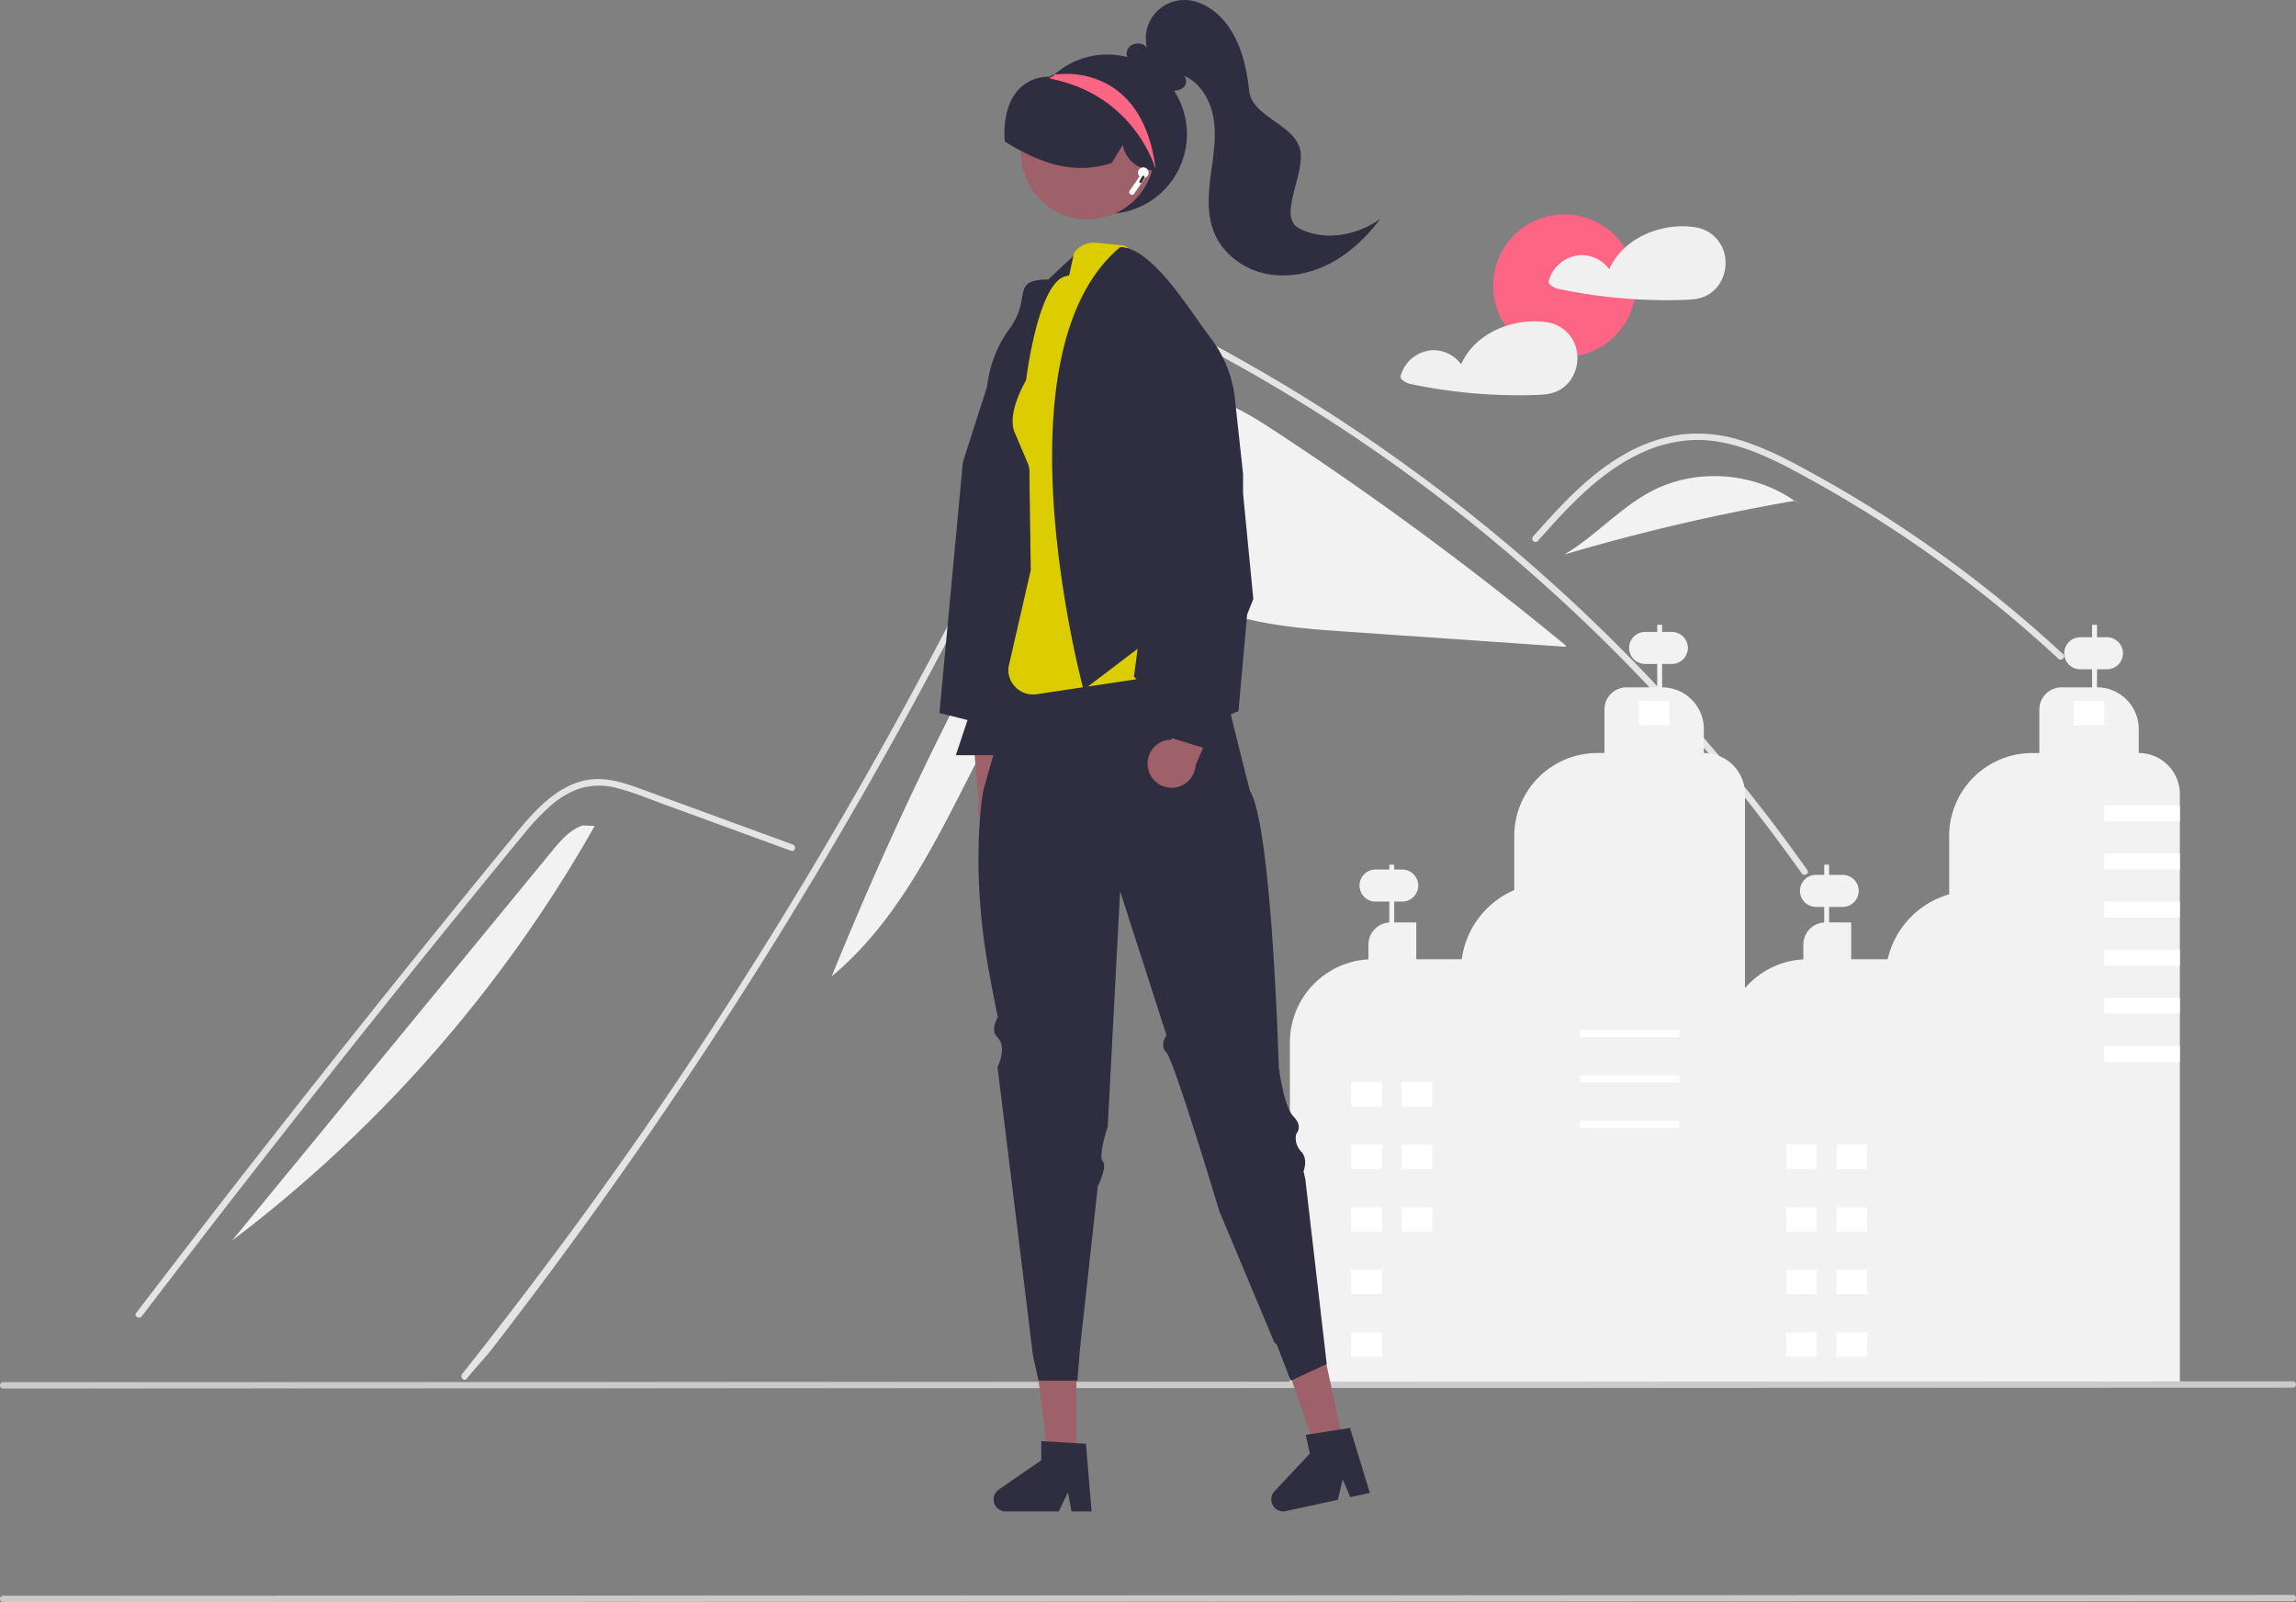
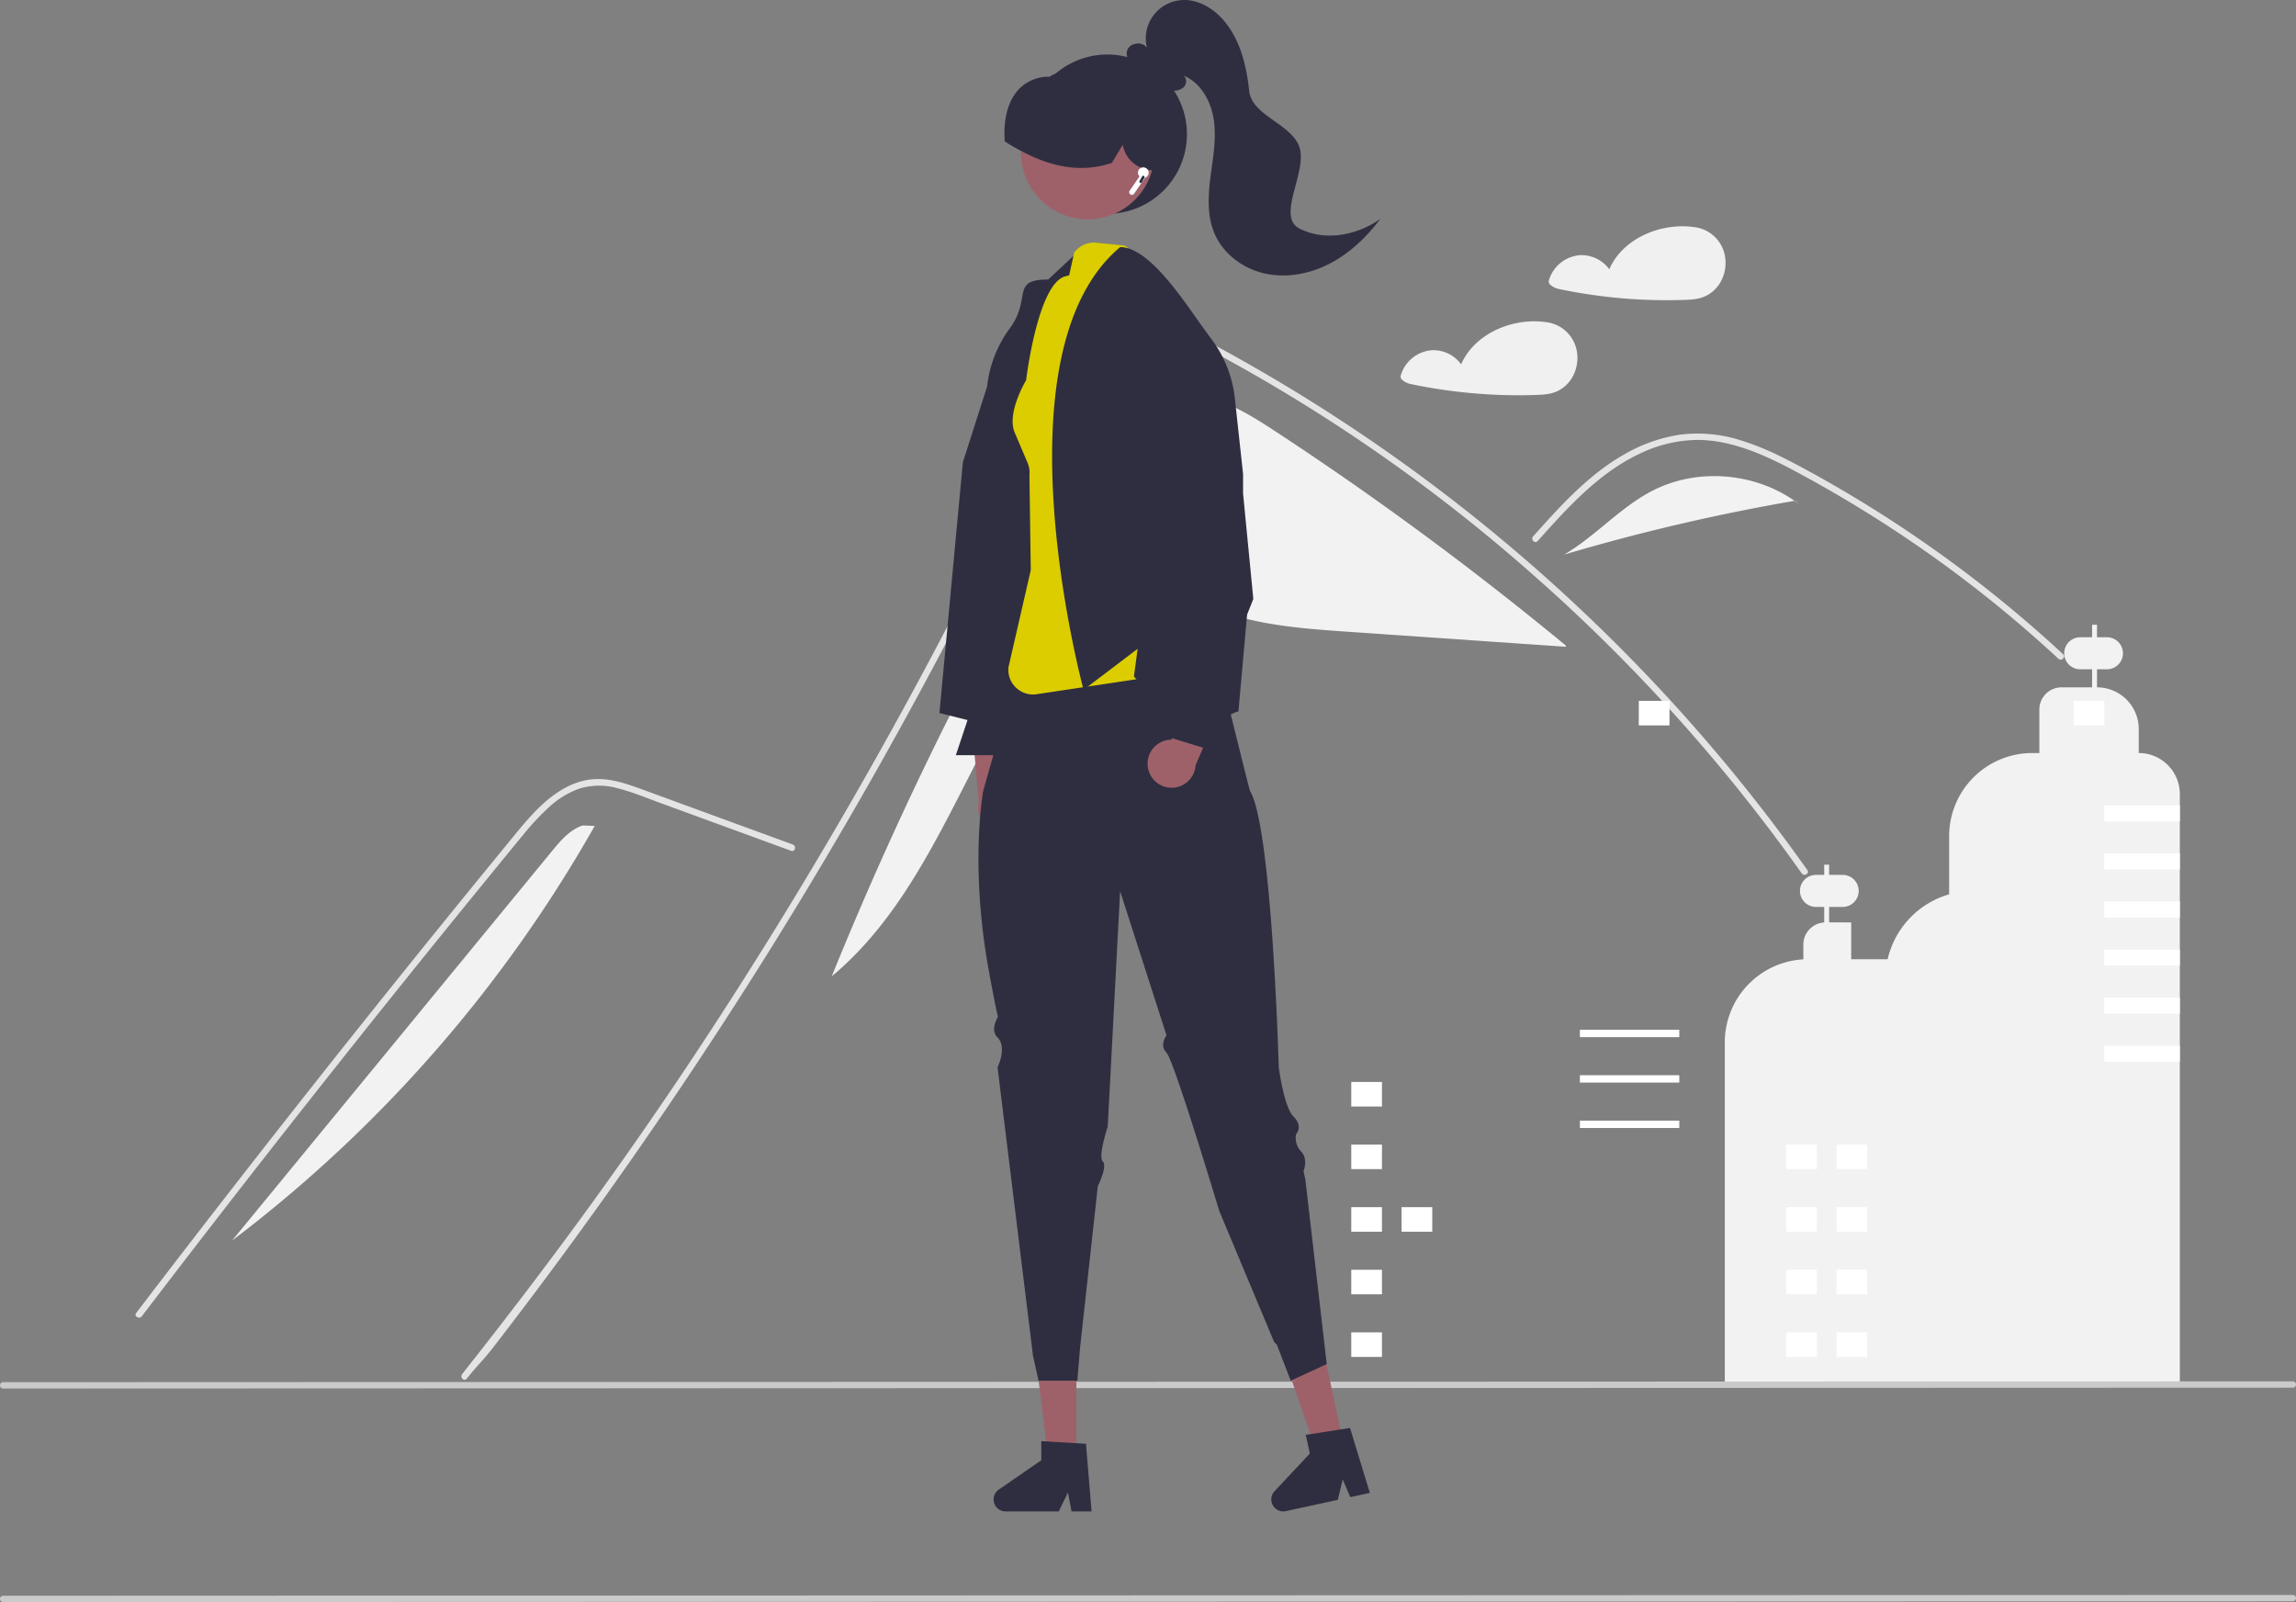
<svg xmlns="http://www.w3.org/2000/svg" id="a12f6c62-0c2f-4aa9-a82e-43192fcbcea7" data-name="Layer 1" width="860.13" height="600.068" viewBox="0 0 860.13 600.068" class="injected-svg ClassicGrid__ImageFile-sc-td9pmq-4 fNAcXv grid_media">
  <rect x="0" y="0" width="860.13" height="600.068" fill="#808080" stroke="none" />
  <path d="M576.92,325.261c6.798-11.243,14.853-23.247,27.467-26.918,14.609-4.251,29.616,4.194,42.345,12.528a1233.93,1233.93,0,0,1,109.812,80.908l-.038.436q-40.972-2.825-81.944-5.651c-19.735-1.361-40.148-2.91-57.588-12.245-6.618-3.543-13.069-8.275-20.568-8.604-9.317-.41-17.441,6.097-23.825,12.896-37.765,40.214-48.693,101.712-91.062,137.043A1344.582,1344.582,0,0,1,576.92,325.261Z" transform="translate(-169.935 -149.966)" fill="#F2F2F2" />
  <path d="M344.785,666.352c4.176-5.273,5.883-6.508,10.002-11.831q50.313-65.072,94.58-134.541,30.068-47.18,57.154-96.172,12.895-23.291,25.083-46.949,9.458-18.343,18.493-36.906c1.723-3.535,3.397-7.085,5.062-10.644,3.925-8.369,7.776-16.779,11.912-25.034,4.713-9.409,10.449-19.273,19.103-25.595a26.063,26.063,0,0,1,13.578-5.225c7.045-.455,13.545,2.454,19.655,5.631a632.717,632.717,0,0,1,124.416,85.796A647.722,647.722,0,0,1,844.904,477.087c.893,1.276,3.006.057,2.104-1.227q-5.326-7.532-10.864-14.902A651.302,651.302,0,0,0,669.866,305.86q-16.174-10.482-32.957-19.98c-5.639-3.193-11.303-6.346-17.063-9.304-5.647-2.901-11.644-5.509-18.095-5.607-21.955-.341-33.323,24.522-41.131,41.253q-3.681,7.898-7.451,15.747-14.248,29.8-29.593,59.056-9.47,18.063-19.355,35.914-30.762,55.59-65.393,108.929c-30.584,47.103-60.924,88.713-95.766,132.761C342.103,665.848,343.817,667.587,344.785,666.352Z" transform="translate(-169.935 -149.966)" fill="#E4E4E4" />
  <path d="M745.993,352.606c1.276-1.422,2.543-2.844,3.827-4.266,10.124-11.197,20.988-22.264,34.89-28.683a50.619,50.619,0,0,1,21.207-4.916c7.589.024,15.007,2.015,22.02,4.802,3.315,1.324,6.557,2.828,9.75,4.428,3.648,1.836,7.232,3.795,10.799,5.769q10.043,5.558,19.826,11.603,19.465,12.03,37.71,25.896,9.458,7.191,18.526,14.853,8.434,7.118,16.527,14.618c1.154,1.064,2.876-.658,1.723-1.723-1.422-1.324-2.86-2.641-4.298-3.941q-6.094-5.509-12.383-10.807Q914.649,370.563,902.586,361.633q-18.758-13.894-38.807-25.904-10.019-5.997-20.314-11.489c-2.072-1.105-4.169-2.186-6.289-3.21a100.259,100.259,0,0,0-14.951-6.086,53.186,53.186,0,0,0-22.581-2.218,58.789,58.789,0,0,0-20.834,7.207c-13.651,7.63-24.238,19.428-34.541,30.942C743.23,352.045,744.945,353.776,745.993,352.606Z" transform="translate(-169.935 -149.966)" fill="#E4E4E4" />
  <path d="M466.298,468.635l-32.71-11.964-16.241-5.94c-5.289-1.935-10.566-4.137-16.034-5.522a25.295,25.295,0,0,0-14.513.185,33.448,33.448,0,0,0-11.319,7.017,91.861,91.861,0,0,0-9.284,9.915c-3.536,4.249-7.02,8.543-10.519,12.823q-21.663,26.494-43.044,53.217Q291.254,555.089,270.16,582.039q-21.145,27.016-42,54.258-2.555,3.337-5.105,6.678c-.939,1.23-3.057.017-2.105-1.23q21.008-27.516,42.31-54.807,21.354-27.356,43.002-54.48,21.648-27.123,43.589-54.012,5.466-6.699,10.95-13.383c3.084-3.759,6.133-7.558,9.516-11.057,6.209-6.422,13.967-12.097,23.253-12.251,5.46-.091,10.743,1.642,15.816,3.477,5.468,1.978,10.924,3.994,16.385,5.991l32.939,12.048,8.235,3.012c1.461.534.83,2.891-.648,2.351Z" transform="translate(-169.935 -149.966)" fill="#E4E4E4" />
  <path d="M789.015,333.746c16.623-8.543,37.91-6.87,53.185,3.803a758.576,758.576,0,0,0-86.304,20.143C767.67,350.793,776.879,339.984,789.015,333.746Z" transform="translate(-169.935 -149.966)" fill="#F2F2F2" />
  <path d="M842.364,337.52l3.2,2.601c-1.082-.91-2.208-1.764-3.364-2.572C842.255,337.54,842.31,337.53,842.364,337.52Z" transform="translate(-169.935 -149.966)" fill="#F2F2F2" />
  <path d="M376.712,468.754c3.22-3.919,6.701-8.023,11.517-9.615l4.497.177A510.035,510.035,0,0,1,256.878,614.622Q316.795,541.688,376.712,468.754Z" transform="translate(-169.935 -149.966)" fill="#F2F2F2" />
  <path d="M982.039,436.521a15.332,15.332,0,0,0-10.89-4.51v-8.97a15.62,15.62,0,0,0-15.63-15.63v-6.76h3.72a6,6,0,0,0,0-12h-3.72v-4.69h-1.84v4.69h-4.44a6,6,0,0,0,0,12h4.44v6.76h-11.46a8.299,8.299,0,0,0-8.3,8.3v16.3h-2.65a31.138,31.138,0,0,0-31.14,31.14v21.784a33.042,33.042,0,0,0-23.045,24.308h-13.65v-13.792H855.16v-5.8h5.08a6,6,0,0,0,0-12H855.16v-3.808h-1.839v3.808h-3.081a6,6,0,0,0,0,12h3.081v5.824a8.295,8.295,0,0,0-7.815,8.278v5.539a31.144,31.144,0,0,0-29.423,31.095V667.85h84.047v.001H986.549v-220.44A15.332,15.332,0,0,0,982.039,436.521Z" transform="translate(-169.935 -149.966)" fill="#F2F2F2" />
-   <path d="M808.231,432.008v-8.965a15.631,15.631,0,0,0-15.631-15.631h0v-8.761h3.64a6,6,0,0,0,0-12h-3.64v-2.685h-1.839v2.685h-4.521a6,6,0,0,0,0,12h4.521v8.761H779.295a8.302,8.302,0,0,0-8.302,8.302v16.293h-2.646a31.144,31.144,0,0,0-31.144,31.144V483.332a33.026,33.026,0,0,0-19.661,25.912H700.512v-13.792h-8.275v-7.8h3.002a6,6,0,0,0,0-12h-3.002v-1.808h-1.839v1.808h-5.159a6,6,0,0,0,0,12h5.159v7.824a8.296,8.296,0,0,0-7.815,8.278v5.539a31.144,31.144,0,0,0-29.423,31.095V667.85H823.632V447.409A15.401,15.401,0,0,0,808.231,432.008Z" transform="translate(-169.935 -149.966)" fill="#F2F2F2" />
  <path d="M1030.065,668.534a1.186,1.186,0,0,1-1.19,1.19l-592.69.21-2.08.01-122.32.04h-2.02l-104.12.04h-2.02l-32.5.01a1.19,1.19,0,0,1,0-2.38l32.84-.01h2.02l104.09-.04h2.02l121.37-.04h2.07l103.42-.04h1.36l488.56-.18A1.186,1.186,0,0,1,1030.065,668.534Z" transform="translate(-169.935 -149.966)" fill="#CACACA" />
  <path d="M1030.065,748.534a1.186,1.186,0,0,1-1.19,1.19l-592.69.21-2.08.01-122.32.04h-2.02l-104.12.04h-2.02l-32.5.01a1.19,1.19,0,0,1,0-2.38l32.84-.01h2.02l104.09-.04h2.02l121.37-.04h2.07l103.42-.04h1.36l488.56-.18A1.186,1.186,0,0,1,1030.065,748.534Z" transform="translate(-169.935 -149.966)" fill="#CACACA" />
-   <rect x="694.995" y="555.216" width="11.493" height="9.195" transform="translate(1231.549 969.661) rotate(-180)" fill="#FFFFFF" />
  <rect x="676.146" y="555.216" width="11.493" height="9.195" transform="translate(1193.851 969.661) rotate(-180)" fill="#FFFFFF" />
-   <rect x="694.995" y="578.663" width="11.493" height="9.195" transform="translate(1231.549 1016.554) rotate(-180)" fill="#FFFFFF" />
  <rect x="676.146" y="578.663" width="11.493" height="9.195" transform="translate(1193.851 1016.554) rotate(-180)" fill="#FFFFFF" />
  <rect x="694.995" y="602.109" width="11.493" height="9.195" transform="translate(1231.549 1063.446) rotate(-180)" fill="#FFFFFF" />
  <rect x="676.146" y="602.109" width="11.493" height="9.195" transform="translate(1193.851 1063.446) rotate(-180)" fill="#FFFFFF" />
  <rect x="676.146" y="625.555" width="11.493" height="9.195" transform="translate(1193.851 1110.339) rotate(-180)" fill="#FFFFFF" />
  <rect x="676.146" y="649.001" width="11.493" height="9.195" transform="translate(1193.851 1157.232) rotate(-180)" fill="#FFFFFF" />
  <rect x="761.798" y="535.678" width="37.238" height="2.758" transform="translate(1390.899 924.148) rotate(-180)" fill="#FFFFFF" />
  <rect x="761.798" y="552.688" width="37.238" height="2.758" transform="translate(1390.899 958.168) rotate(-180)" fill="#FFFFFF" />
  <rect x="761.798" y="569.698" width="37.238" height="2.758" transform="translate(1390.899 992.188) rotate(-180)" fill="#FFFFFF" />
  <rect x="783.865" y="412.47" width="11.493" height="9.195" transform="translate(1409.288 684.168) rotate(-180)" fill="#FFFFFF" />
  <rect x="857.918" y="578.663" width="11.493" height="9.195" transform="translate(1557.394 1016.554) rotate(-180)" fill="#FFFFFF" />
  <rect x="839.069" y="578.663" width="11.493" height="9.195" transform="translate(1519.696 1016.554) rotate(-180)" fill="#FFFFFF" />
  <rect x="857.918" y="602.109" width="11.493" height="9.195" transform="translate(1557.394 1063.446) rotate(-180)" fill="#FFFFFF" />
  <rect x="839.069" y="602.109" width="11.493" height="9.195" transform="translate(1519.696 1063.446) rotate(-180)" fill="#FFFFFF" />
  <rect x="857.918" y="625.555" width="11.493" height="9.195" transform="translate(1557.394 1110.339) rotate(-180)" fill="#FFFFFF" />
  <rect x="839.069" y="625.555" width="11.493" height="9.195" transform="translate(1519.696 1110.339) rotate(-180)" fill="#FFFFFF" />
  <rect x="857.918" y="649.001" width="11.493" height="9.195" transform="translate(1557.394 1157.232) rotate(-180)" fill="#FFFFFF" />
  <rect x="839.069" y="649.001" width="11.493" height="9.195" transform="translate(1519.696 1157.232) rotate(-180)" fill="#FFFFFF" />
  <rect x="946.787" y="412.47" width="11.493" height="9.195" transform="translate(1735.133 684.168) rotate(-180)" fill="#FFFFFF" />
-   <circle cx="586.076" cy="106.992" r="26.701" fill="#FD6584" />
  <path d="M815.774,244.316a13.248,13.248,0,0,0-11.179-9.291c-.058-.008-.113.003-.171-.001a1.664,1.664,0,0,0-.228-.052c-12.211-1.578-26.306,4.262-31.395,15.838a12.935,12.935,0,0,0-10.833-5.279,13.193,13.193,0,0,0-11.8,9.511,1.548,1.548,0,0,0,.689,1.694,6.766,6.766,0,0,0,2.79,1.416q3.326.705,6.676,1.291,6.537,1.144,13.142,1.85a195.419,195.419,0,0,0,26.918,1.017c2.993-.093,5.879-.193,8.621-1.513a12.827,12.827,0,0,0,4.945-4.316A14.551,14.551,0,0,0,815.774,244.316Z" transform="translate(-169.935 -149.966)" fill="#F0F0F0" />
  <path d="M760.278,279.917a13.248,13.248,0,0,0-11.179-9.291c-.058-.008-.113.003-.171-.001a1.664,1.664,0,0,0-.228-.052c-12.211-1.578-26.306,4.262-31.395,15.838a12.934,12.934,0,0,0-10.833-5.279,13.193,13.193,0,0,0-11.8,9.511,1.548,1.548,0,0,0,.689,1.694,6.766,6.766,0,0,0,2.79,1.416q3.326.705,6.676,1.291,6.537,1.144,13.142,1.85a195.429,195.429,0,0,0,26.918,1.017c2.993-.093,5.879-.193,8.621-1.513a12.828,12.828,0,0,0,4.945-4.315A14.552,14.552,0,0,0,760.278,279.917Z" transform="translate(-169.935 -149.966)" fill="#F0F0F0" />
  <path d="M614.587,200.21a29.823,29.823,0,1,1-51.295-20.685l.143-.143c.239-.251.477-.501.728-.74a.012.012,0,0,0,.012-.012c.31-.286.62-.573.942-.847a29.815,29.815,0,0,1,49.47,22.427Z" transform="translate(-169.935 -149.966)" fill="#2F2E41" />
  <circle cx="407.482" cy="57.144" r="25.008" fill="#9E616A" />
  <path d="M603.973,214.242l-4.144-.732a11.554,11.554,0,0,1-9.305-9.317l-4.043,6.776-.177.059c-9.633,3.198-19.655,2.242-30.634-2.92a85.466,85.466,0,0,1-9.118-5.027l-.217-.135-.018-.254c-.56-8.135,1.266-14.932,5.142-19.137a15.417,15.417,0,0,1,11.634-4.85.957.957,0,0,0,.413-.228c.056-.041.111-.082.167-.12v-.042l.287-.135c.617-.29,1.246-.568,1.875-.822a28.199,28.199,0,0,1,29.448,5.708c7.703,7.354,11.236,19.695,8.792,30.711Z" transform="translate(-169.935 -149.966)" fill="#2F2E41" />
  <path d="M656.719,235.548c-8.51-4.392,2.435-20.334.236-29.655-2.199-9.321-18.037-12.319-19.046-21.842s-3.382-19.346-9.667-26.573c-4.016-4.618-9.933-8.027-16.025-7.448A14.409,14.409,0,0,0,599.589,167.822c-1.735-2.458-6.223-1.925-7.334.871-.988,2.485,1.194,5.496,3.763,5.716,3.36,4.15,7.209,8.554,12.473,9.391a5.681,5.681,0,0,0,4.841-1.117c1.239-1.189,1.335-3.567-.134-4.456,6.616,2.628,10.495,9.782,11.477,16.833.982,7.051-.377,14.185-1.271,21.248s-1.281,14.492,1.489,21.05c3.272,7.749,10.805,13.303,19.025,15.084s16.976.04,24.417-3.881c7.441-3.922,13.646-9.909,18.715-16.622C678.316,238.137,666.236,240.46,656.719,235.548Z" transform="translate(-169.935 -149.966)" fill="#2F2E41" />
-   <path d="M602.908,213.546s-7.408-27.652-39.163-34.034c-.036-.012-.155-.06-.31-.131-.095-.06-.215-.119-.334-.179.358-.203.704-.382,1.062-.561a.012.012,0,0,0,.012-.012c.31-.286.62-.573.942-.847l.907.036S597.886,172.773,602.908,213.546Z" transform="translate(-169.935 -149.966)" fill="#FD6584" />
  <path d="M553.266,456.867a8.949,8.949,0,0,0-5.071-12.75l-.489-31.796-13.654,9.309,2.558,28.767a8.997,8.997,0,0,0,16.656,6.471Z" transform="translate(-169.935 -149.966)" fill="#9E616A" />
  <path d="M575.118,242.966l-12.502,11.69c-14.31,0-5.967,6.813-14.436,18.348l0,0a44.953,44.953,0,0,0-8.455,21.747l-9.083,28.363-8.777,93.91,10.532,2.633-4.388,13.165h31.541l-4.333-14.043,4.8-4.8-4.361-30.746,14.92,2.633S622.951,282.9,575.118,242.966Z" transform="translate(-169.935 -149.966)" fill="#2F2E41" />
  <polygon points="390.096 190.627 372.822 308.58 467.113 301.473 438.89 185.436 390.096 190.627" fill="#FFB8B8" />
  <polygon points="403.238 545.983 392.646 545.983 387.607 505.129 403.24 505.13 403.238 545.983" fill="#9E616A" />
  <path d="M576.759,690.721l-3.59-.21-11.35-.68-1.8-.11v7.18l-15.92,10.99a4.48,4.48,0,0,0,2.54,8.17h19.94l3.43-7.1,1.35,7.1h7.51Z" transform="translate(-169.935 -149.966)" fill="#2F2E41" />
  <polygon points="503.345 540.714 492.993 542.959 479.408 504.102 494.685 500.788 503.345 540.714" fill="#9E616A" />
-   <path d="M675.679,684.811l-3.55.55-11.23,1.75-1.8.28,1.52,7.01-13.22,14.11a4.485,4.485,0,0,0,4.22,7.45l19.48-4.23,1.85-7.66,2.82,6.65,7.34-1.6Z" transform="translate(-169.935 -149.966)" fill="#2F2E41" />
+   <path d="M675.679,684.811l-3.55.55-11.23,1.75-1.8.28,1.52,7.01-13.22,14.11a4.485,4.485,0,0,0,4.22,7.45l19.48-4.23,1.85-7.66,2.82,6.65,7.34-1.6" transform="translate(-169.935 -149.966)" fill="#2F2E41" />
  <path d="M540.35,513.456c7.433,40.852,5.139,14.888,5.139,14.888s-5.575,6.499-1.858,10.216,0,11.14,0,11.14L556.916,657.764l2.076,9.344H573.527l1.038-12.458,6.637-60.412s3.717-7.433,1.858-9.292c-1.858-1.858,1.858-12.998,1.858-12.998l4.641-88.204,17.369,53.996s-2.793,3.717,0,6.499c2.782,2.782,19.767,59.28,19.767,59.28l20.543,49.055,1.038,1.038,5.191,13.496,13.496-6.229-8.012-69.164-.332-1.485-.353-1.568s1.858-4.641-.924-7.433a7.255,7.255,0,0,1-1.858-6.499,2.535,2.535,0,0,0,.249-.311,3.854,3.854,0,0,0,.664-1.516c.249-1.163.031-2.793-1.848-4.672a7.928,7.928,0,0,1-1.319-1.889c-2.824-5.347-4.246-16.673-4.246-16.673s-2.512-89.709-10.735-103.413c-.436-.716-12.364-50.014-12.821-50.294-9.281-5.565-75.479,9.654-75.479,9.654s-11.573,39.778-11.77,41.003C537.111,453.501,534.048,478.802,540.35,513.456Z" transform="translate(-169.935 -149.966)" fill="#2F2E41" />
  <path d="M627.439,300.331c-.07-.52-.15-1.04-.23-1.56-.81-5.21,2.56-9.67-1.8-13.27a9.253,9.253,0,0,1-2.44-3.05l-1-2.01-1.84-3.73-4.72-9.51a9.233,9.233,0,0,0-3.55-3.83l-10-5.96a9.244,9.244,0,0,1-3.58-3.88l-.25-.51c-1.1-2.26-3.08-7.68-5.42-10.03a3.41,3.41,0,0,0-1.96-1.11l-9.96-.99a9.244,9.244,0,0,0-8.35,3.69l-.27,1.24-1.6,7.28-.09.02c-.47.11-.94.22-1.41.35-10.32,2.82-14.63,38.92-14.63,38.92s-7.23,11.93-4.39,19.31l5.07,11.91a1.309,1.309,0,0,1,.09.28,9.079,9.079,0,0,1,.47,4.04l.01.47.46,32.61.04,2.48-8.35,36.34a9.14,9.14,0,0,0,1.93,6.73q.285.36.6.69c.2.2.4.39.61.57a9.171,9.171,0,0,0,7.43,2.16l1.12-.17,16.19-2.43,1.89-.28,18.11-2.72,3.11-.47c.25-.03.49-.06.74-.08l16.58-1.14a10.436,10.436,0,0,0,1.14-.15,9.234,9.234,0,0,0,6.67-5.33,8.281,8.281,0,0,0,.57-1.7,9.426,9.426,0,0,0,.23-1.93l.19-15.62.63-50.47a9.078,9.078,0,0,1,1.39-4.76C629.389,318.711,628.83,309.661,627.439,300.331Z" transform="translate(-169.935 -149.966)" fill="#DBCD00" />
  <path d="M599.984,437.566a8.949,8.949,0,0,1,8.781-10.544l10.344-30.071,10.086,13.09L617.826,436.591a8.997,8.997,0,0,1-17.842.975Z" transform="translate(-169.935 -149.966)" fill="#9E616A" />
  <path d="M589.589,242.513h0c11.313,0,24.972,21.918,31.667,31.037l2.821,3.842A44.953,44.953,0,0,1,632.533,299.14l3.083,28.363v7.305l3.84,39.49-2.329,5.865-3.245,36.25,0,0a10.053,10.053,0,0,0-7.099,12.932l.955,2.866-32.541-10,2.332-7.557a11.263,11.263,0,0,0-2.798-11.285h0l1.387-10.403-20.253,15.377S541.756,282.447,589.589,242.513Z" transform="translate(-169.935 -149.966)" fill="#2F2E41" />
  <rect x="788.304" y="301.685" width="28.31" height="6" fill="#FFFFFF" />
  <rect x="788.304" y="319.685" width="28.31" height="6" fill="#FFFFFF" />
  <rect x="788.304" y="337.685" width="28.31" height="6" fill="#FFFFFF" />
  <rect x="788.304" y="355.685" width="28.31" height="6" fill="#FFFFFF" />
  <rect x="788.304" y="373.685" width="28.31" height="6" fill="#FFFFFF" />
  <rect x="788.304" y="391.685" width="28.31" height="6" fill="#FFFFFF" />
  <path d="M600.239,214.651a2,2,0,1,0-3.425,1.402l-3.668,5.325a1,1,0,0,0,1.647,1.135l4.124-5.988A1.995,1.995,0,0,0,600.239,214.651Z" transform="translate(-169.935 -149.966)" fill="#FFFFFF" />
  <rect x="597.239" y="215.651" width="1" height="3" rx="0.5" transform="translate(18.723 -419.743) rotate(30)" fill="#2F2E41" />
</svg>